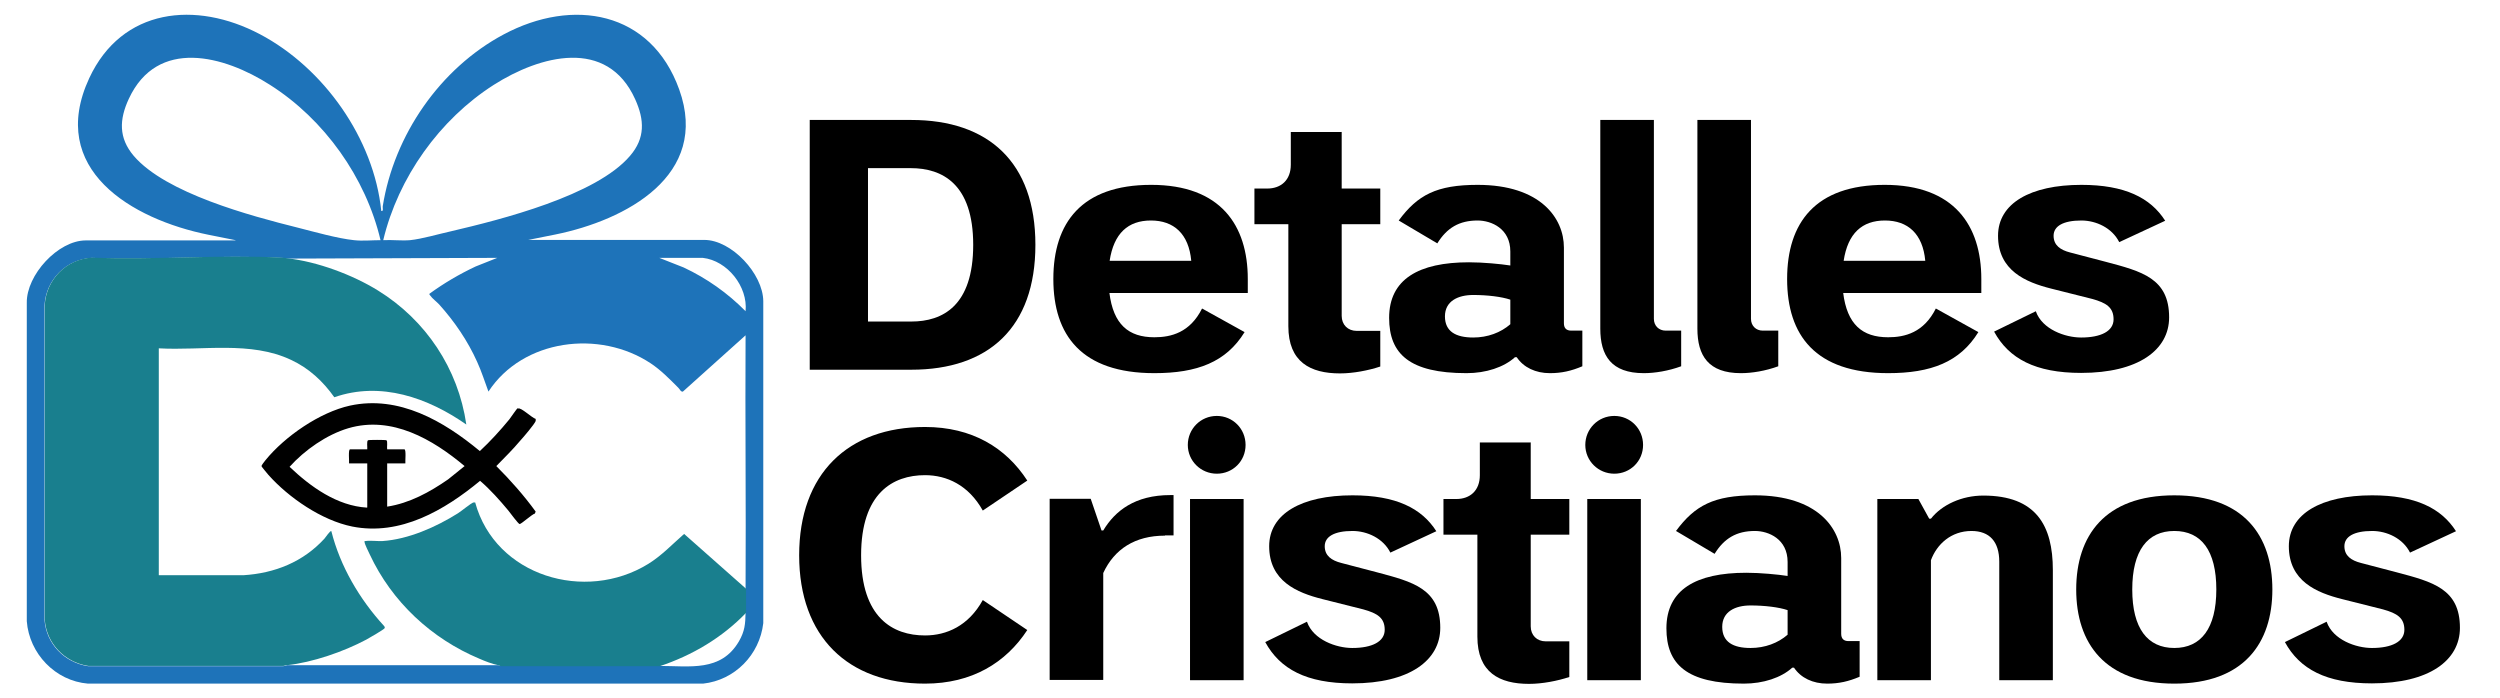
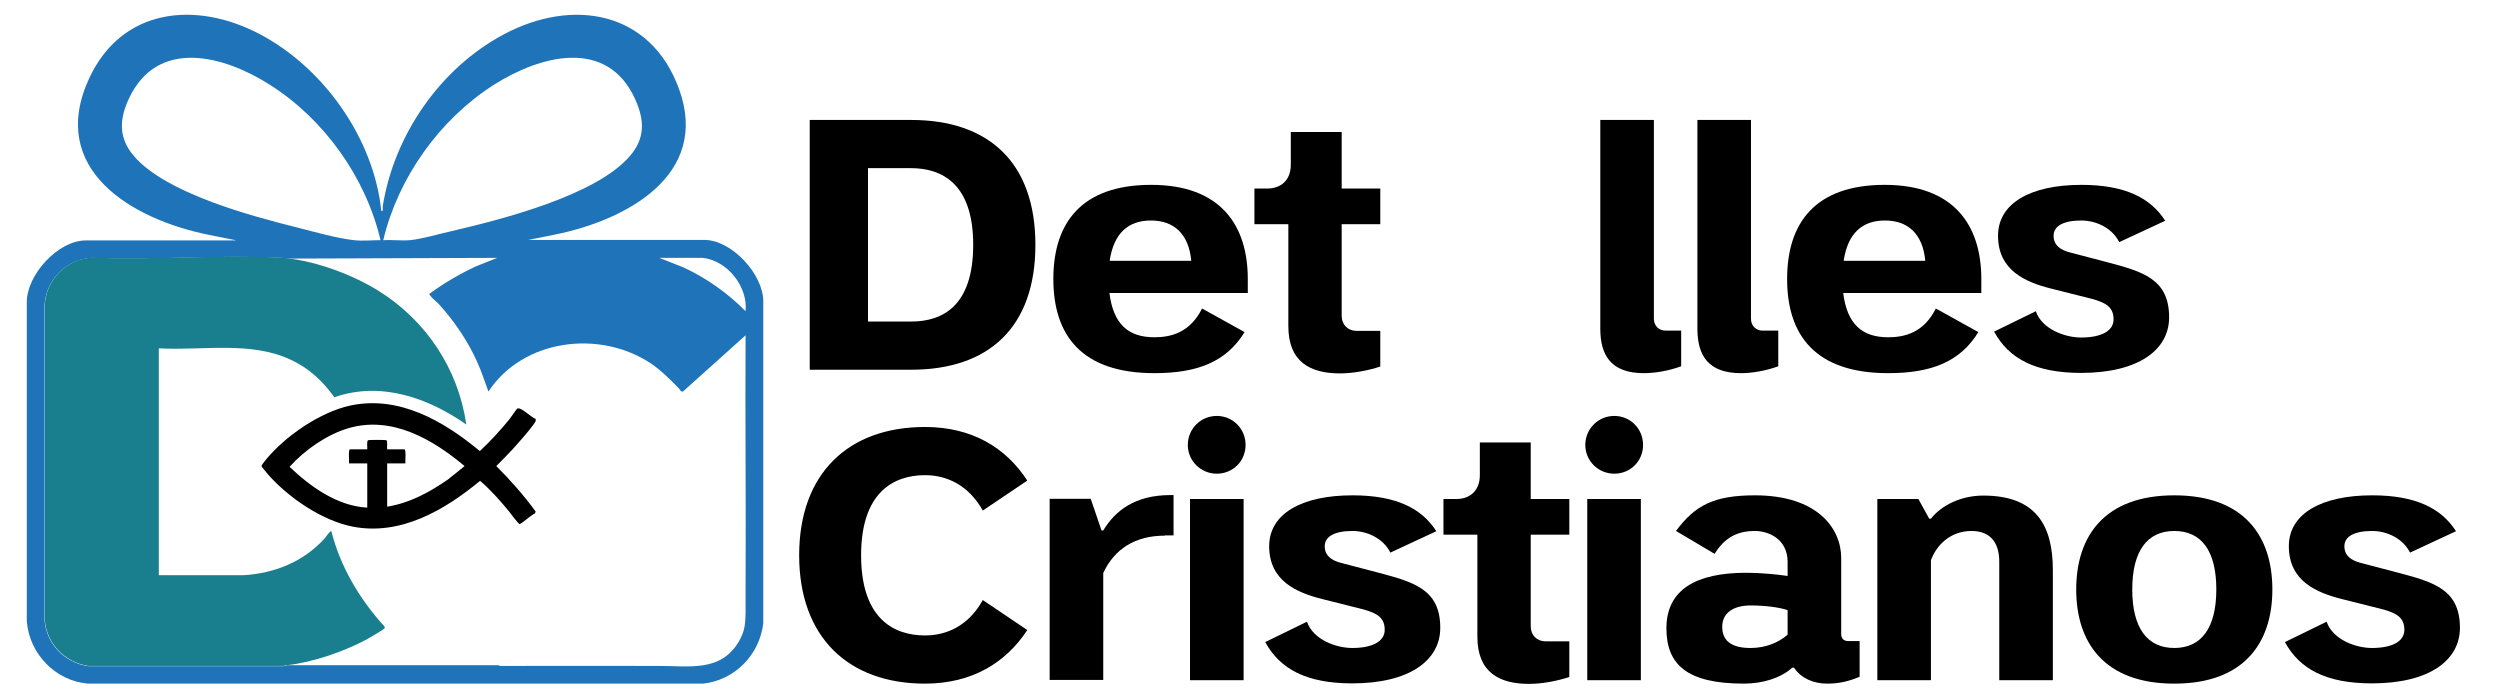
<svg xmlns="http://www.w3.org/2000/svg" id="logo_copy" version="1.1" viewBox="0 0 101.7 28.41">
  <defs>
    <style>
      .st0 {
        fill: #197f8e;
      }

      .st1 {
        fill: #1e73b9;
      }
    </style>
  </defs>
  <g>
    <path class="st1" d="M9.58,9.77l-1.1-.22c-3.12-.63-6.57-2.66-4.85-6.37C4.96.32,7.97.02,10.57,1.39s4.64,4.25,4.94,7.19c.1.03.05-.12.06-.19.46-2.89,2.33-5.61,4.92-6.99,2.81-1.5,5.99-.96,7.14,2.24,1.26,3.5-2.18,5.32-5.04,5.9l-1.1.22h7.16c1.11,0,2.39,1.38,2.4,2.49v13.1c-.15,1.29-1.16,2.32-2.45,2.46H3.58c-1.33-.11-2.39-1.22-2.49-2.54v-12.95c-.02-1.13,1.27-2.54,2.4-2.54h6.09ZM15.48,9.77c-.6-2.55-2.29-4.92-4.5-6.32-1.86-1.19-4.58-1.93-5.74.57-.39.84-.42,1.59.2,2.32,1.3,1.52,4.75,2.44,6.67,2.92.67.17,1.62.44,2.29.51.35.04.73,0,1.08,0ZM15.6,9.77c.35-.02.73.03,1.08,0,.49-.05,1.16-.25,1.66-.36,2.05-.48,5.91-1.45,7.29-3.07.62-.72.59-1.46.21-2.3-1.14-2.53-3.88-1.78-5.75-.59-2.21,1.41-3.89,3.77-4.5,6.32ZM11.67,27.06h8.6s.08.04.13.03c2.14-.01,4.28,0,6.42,0,1.24,0,2.51.25,3.24-1,.24-.42.26-.7.27-1.17,0-.33,0-.66,0-.98.02-3.43-.02-6.87,0-10.3l-2.55,2.29c-.09.02-.13-.11-.19-.16-.36-.36-.7-.71-1.12-.99-2.08-1.38-5.2-.99-6.6,1.15-.15-.4-.28-.82-.46-1.21-.38-.85-.92-1.64-1.54-2.33-.1-.11-.3-.26-.37-.37-.02-.03-.04-.03-.03-.07.59-.43,1.22-.8,1.88-1.11l.88-.35-8.54.03c-.08,0-.14-.03-.22-.03-2.54-.13-5.19.1-7.74,0-1.04.06-1.85.88-1.92,1.92v12.8c.07.98.81,1.74,1.77,1.89h7.89c.07.01.13-.02.19-.03ZM28.59,10.49h-1.77l.99.39c.94.44,1.79,1.04,2.52,1.78.1-1-.74-2.06-1.74-2.17Z" />
    <path class="st0" d="M11.7,10.51c1.2.13,2.65.67,3.68,1.31,1.94,1.2,3.26,3.17,3.59,5.45-1.56-1.09-3.48-1.77-5.37-1.11-.46-.65-1.03-1.18-1.76-1.52-1.65-.78-3.61-.37-5.38-.47v9.23h3.44c1.28-.08,2.43-.54,3.3-1.49.04-.04.24-.35.28-.3.36,1.43,1.15,2.77,2.14,3.85.02.02.04.05.03.09-.01.05-.66.42-.75.47-.92.49-2.19.93-3.23,1.04-.06,0-.12.04-.19.03H3.59c-.96-.15-1.7-.91-1.77-1.89v-12.8c.07-1.04.88-1.86,1.92-1.92,2.55.1,5.2-.13,7.74,0,.08,0,.15.02.22.03Z" />
-     <path class="st0" d="M20.27,27.06c-.25-.05-.53-.16-.76-.26-1.96-.82-3.57-2.32-4.47-4.25-.05-.11-.2-.4-.21-.5,0-.06,0-.04.04-.04.2-.03.47.01.69,0,1.05-.07,2.18-.57,3.07-1.13.13-.08.54-.42.63-.44.02,0,.04,0,.07,0,.82,3,4.48,4.08,7.04,2.5.55-.34.98-.8,1.46-1.22l2.52,2.23c0,.33,0,.66,0,.98-.97,1.01-2.19,1.73-3.51,2.17-2.14.01-4.28,0-6.42,0-.05.01-.1-.02-.13-.03Z" />
    <path d="M21.08,16.62c.11-.06.56.38.71.42.01.03,0,.06,0,.09-.05.13-.5.66-.63.8-.3.36-.64.69-.97,1.03.58.58,1.12,1.19,1.6,1.85l-.03.08c-.13.04-.53.41-.62.43-.05,0-.39-.46-.46-.55-.35-.42-.73-.85-1.15-1.21-1.44,1.19-3.24,2.25-5.2,1.86-1.24-.25-2.58-1.17-3.41-2.1-.04-.05-.27-.32-.28-.35-.01-.05.12-.19.16-.25.79-.97,2.21-1.95,3.44-2.22,1.99-.43,3.81.63,5.28,1.85.43-.4.83-.84,1.2-1.29.05-.07.31-.44.33-.45ZM14.94,20.64v-1.79h-.74c.01-.08-.04-.57.04-.57h.7c.01-.08-.03-.33.03-.37.03-.02.71-.02.75,0,.06.04.01.29.03.37h.7c.08,0,.03.48.04.57h-.74v1.76c.91-.14,1.73-.59,2.48-1.11l.67-.54c-1.3-1.09-2.96-2.06-4.73-1.54-.88.26-1.78.89-2.39,1.57.85.81,1.93,1.59,3.15,1.66Z" />
  </g>
  <g>
    <g>
      <path d="M32.94,15.03V4.88h4.13c3.13,0,5.05,1.71,5.05,5.08s-1.91,5.08-5.05,5.08h-4.13ZM37.07,13.08c1.28,0,2.52-.64,2.52-3.12s-1.26-3.12-2.54-3.12h-1.74v6.24h1.76Z" />
      <path d="M45.13,11.91c.16,1.29.78,1.81,1.83,1.81.68,0,1.45-.19,1.94-1.17l1.73.96c-.75,1.22-1.93,1.67-3.67,1.67-2.96,0-4.11-1.54-4.11-3.83s1.15-3.83,3.98-3.83,3.93,1.65,3.93,3.83v.57h-5.63ZM45.14,10.61h3.32c-.1-1.1-.71-1.64-1.64-1.64s-1.51.52-1.68,1.64Z" />
      <path d="M54.58,5.36v2.31h1.57v1.45h-1.57v3.73c0,.36.25.61.61.61h.96v1.45c-.48.16-1.1.28-1.64.28-1.2,0-2.1-.46-2.1-1.92v-4.15h-1.38v-1.45h.52c.57,0,.96-.35.96-.97v-1.33h2.08Z" />
-       <path d="M61.44,10.8v-.57c0-.93-.77-1.26-1.33-1.26-.75,0-1.25.3-1.64.93l-1.57-.93c.77-1.04,1.54-1.45,3.21-1.45,2.55,0,3.51,1.35,3.51,2.55v3.08c0,.2.1.3.3.3h.45v1.45c-.45.19-.84.28-1.32.28-.58,0-1.07-.23-1.35-.65h-.07c-.45.41-1.18.65-1.97.65-2.32,0-3.15-.78-3.15-2.25,0-1.57,1.2-2.26,3.25-2.26.58,0,1.29.07,1.68.13ZM61.44,12.19c-.36-.12-.93-.19-1.51-.19-.62,0-1.15.25-1.15.87s.45.86,1.15.86c.59,0,1.12-.2,1.51-.54v-1Z" />
      <path d="M68.39,13.45v1.45c-.52.19-1.07.28-1.52.28-1.32,0-1.77-.71-1.77-1.81V4.88h2.18v8.09c0,.28.2.48.48.48h.64Z" />
      <path d="M72.34,13.45v1.45c-.52.19-1.07.28-1.52.28-1.32,0-1.77-.71-1.77-1.81V4.88h2.18v8.09c0,.28.2.48.48.48h.64Z" />
      <path d="M74.98,11.91c.16,1.29.78,1.81,1.83,1.81.68,0,1.45-.19,1.94-1.17l1.73.96c-.75,1.22-1.93,1.67-3.67,1.67-2.96,0-4.11-1.54-4.11-3.83s1.15-3.83,3.97-3.83,3.93,1.65,3.93,3.83v.57h-5.63ZM75,10.61h3.32c-.1-1.1-.71-1.64-1.64-1.64s-1.51.52-1.68,1.64Z" />
      <path d="M82.82,12.67c.26.73,1.19,1.06,1.84,1.06.81,0,1.32-.26,1.32-.74s-.29-.67-.87-.83l-1.67-.42c-1.03-.26-2.16-.73-2.16-2.15,0-1.32,1.32-2.07,3.39-2.07,1.76,0,2.81.52,3.41,1.46l-1.87.87c-.29-.58-.94-.88-1.54-.88-.74,0-1.13.23-1.13.62s.28.58.67.68l1.45.38c1.47.39,2.58.67,2.58,2.26,0,1.33-1.26,2.26-3.58,2.26-1.86,0-2.94-.58-3.54-1.68l1.7-.83Z" />
    </g>
    <g>
      <path d="M35.03,22.59c0,2.54,1.29,3.26,2.6,3.26.88,0,1.77-.39,2.35-1.44l1.81,1.22c-.87,1.33-2.25,2.18-4.16,2.18-3.13,0-5.12-1.9-5.12-5.22s1.99-5.22,5.12-5.22c1.91,0,3.29.84,4.16,2.18l-1.81,1.22c-.58-1.04-1.47-1.44-2.35-1.44-1.31,0-2.6.73-2.6,3.26Z" />
      <path d="M47.39,21.79c-1.22,0-2.06.55-2.51,1.52v4.35h-2.18v-7.37h1.67l.44,1.29h.07c.48-.8,1.29-1.44,2.73-1.44h.13v1.64h-.35Z" />
      <path d="M49.5,16.92c.65,0,1.17.52,1.17,1.18s-.52,1.17-1.17,1.17-1.18-.52-1.18-1.17.52-1.18,1.18-1.18ZM50.59,20.3v7.37h-2.18v-7.37h2.18Z" />
      <path d="M53.17,25.3c.26.73,1.19,1.06,1.84,1.06.81,0,1.32-.26,1.32-.74s-.29-.67-.87-.83l-1.67-.42c-1.03-.26-2.16-.73-2.16-2.15,0-1.32,1.32-2.07,3.39-2.07,1.76,0,2.81.52,3.41,1.46l-1.87.87c-.29-.58-.94-.88-1.54-.88-.74,0-1.13.23-1.13.62s.28.58.67.68l1.45.38c1.47.39,2.58.67,2.58,2.26,0,1.33-1.26,2.26-3.58,2.26-1.86,0-2.94-.58-3.54-1.68l1.7-.83Z" />
      <path d="M62.27,17.99v2.31h1.57v1.45h-1.57v3.73c0,.36.25.61.61.61h.96v1.45c-.48.16-1.1.28-1.64.28-1.2,0-2.1-.46-2.1-1.92v-4.15h-1.38v-1.45h.52c.57,0,.96-.35.96-.97v-1.33h2.08Z" />
      <path d="M65.67,16.92c.65,0,1.17.52,1.17,1.18s-.52,1.17-1.17,1.17-1.18-.52-1.18-1.17.52-1.18,1.18-1.18ZM66.75,20.3v7.37h-2.18v-7.37h2.18Z" />
      <path d="M72.72,23.43v-.57c0-.93-.77-1.26-1.33-1.26-.75,0-1.25.3-1.64.93l-1.57-.93c.77-1.04,1.54-1.45,3.21-1.45,2.55,0,3.51,1.35,3.51,2.55v3.08c0,.2.1.3.3.3h.45v1.45c-.45.19-.84.28-1.32.28-.58,0-1.07-.23-1.35-.65h-.07c-.45.41-1.18.65-1.97.65-2.32,0-3.15-.78-3.15-2.25,0-1.57,1.2-2.26,3.25-2.26.58,0,1.29.07,1.68.13ZM72.72,24.82c-.36-.12-.93-.19-1.51-.19-.62,0-1.15.25-1.15.87s.45.86,1.15.86c.59,0,1.12-.2,1.51-.54v-1Z" />
      <path d="M78.55,27.67h-2.18v-7.37h1.67l.44.8h.07c.45-.57,1.26-.94,2.13-.94,2.15,0,2.83,1.22,2.83,3.03v4.48h-2.18v-4.82c0-.81-.39-1.25-1.13-1.25-.83,0-1.41.54-1.65,1.19v4.87Z" />
      <path d="M88.45,27.81c-2.83,0-3.99-1.65-3.99-3.83s1.16-3.83,3.99-3.83,3.99,1.65,3.99,3.83-1.16,3.83-3.99,3.83ZM88.45,21.6c-1.09,0-1.71.8-1.71,2.38s.62,2.38,1.71,2.38,1.71-.8,1.71-2.38-.61-2.38-1.71-2.38Z" />
      <path d="M94.65,25.3c.26.73,1.19,1.06,1.84,1.06.81,0,1.32-.26,1.32-.74s-.29-.67-.87-.83l-1.67-.42c-1.03-.26-2.16-.73-2.16-2.15,0-1.32,1.32-2.07,3.39-2.07,1.76,0,2.81.52,3.41,1.46l-1.87.87c-.29-.58-.94-.88-1.54-.88-.74,0-1.13.23-1.13.62s.28.58.67.68l1.45.38c1.47.39,2.58.67,2.58,2.26,0,1.33-1.26,2.26-3.58,2.26-1.86,0-2.94-.58-3.54-1.68l1.7-.83Z" />
    </g>
  </g>
</svg>